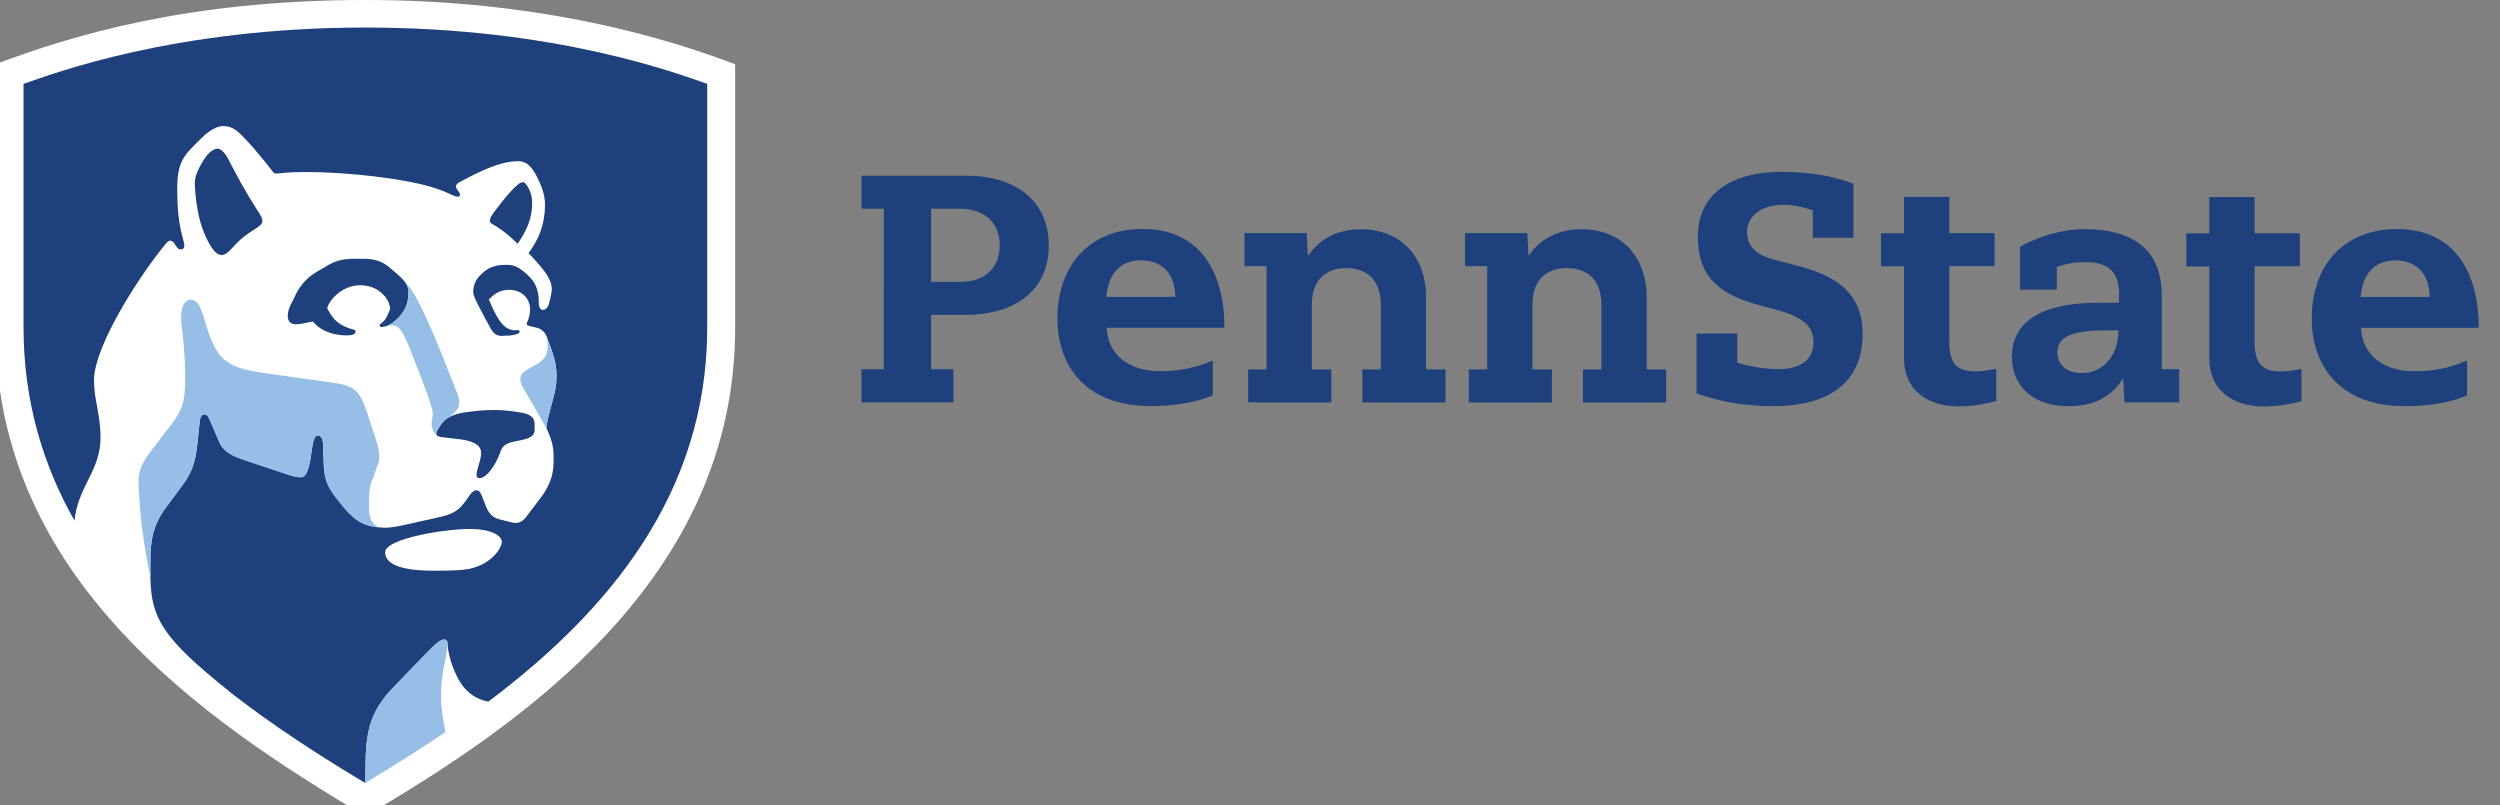
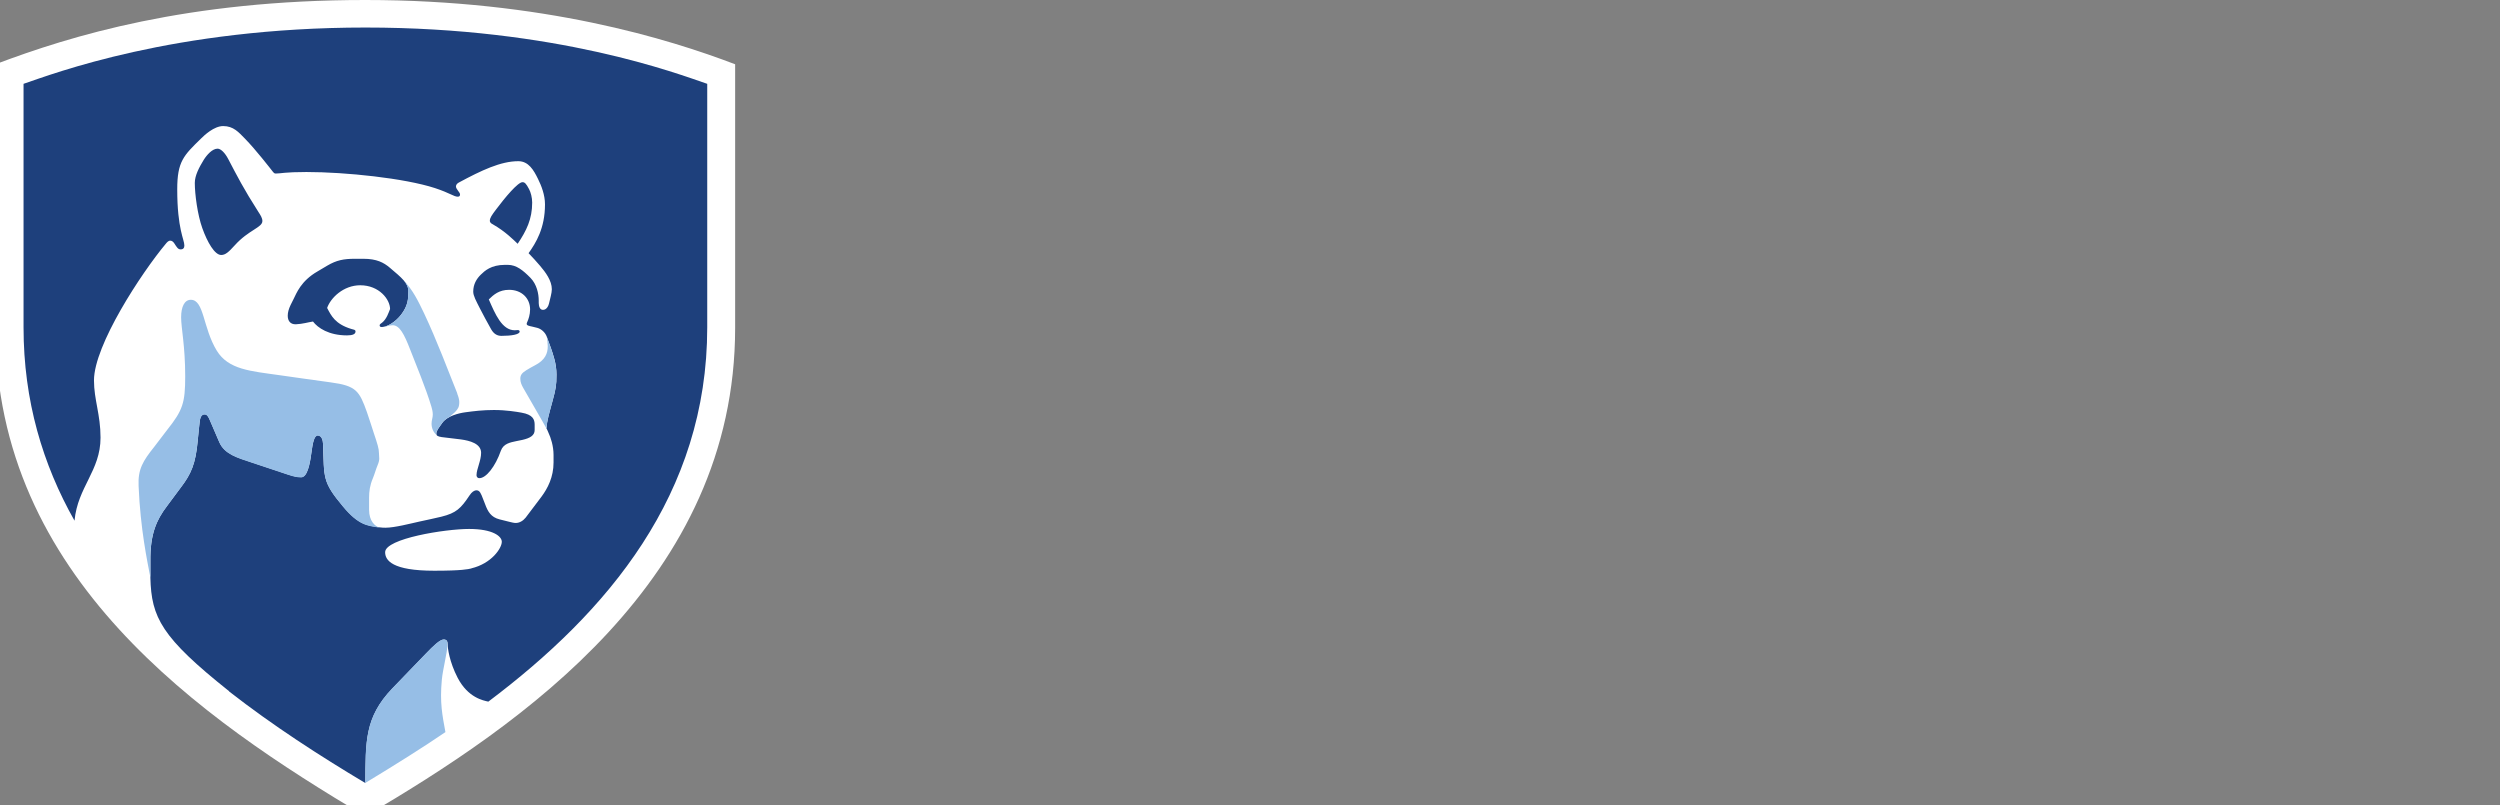
<svg xmlns="http://www.w3.org/2000/svg" id="a" viewBox="0 0 263.35 84.83">
  <rect x="0" y="0" width="263.35" height="84.83" fill="#808080" stroke="none" />
  <defs>
    <style>.b{fill:#fff;}.c{fill:#1e407c;}.d{fill:#96bee6;}</style>
  </defs>
  <g>
    <path class="b" d="M38.48,85.98C21.25,75.73-.48,60.84-.48,34.54V6.77C7.47,3.76,19.75,0,38.48,0s31.95,4.1,38.96,6.77v27.77c0,26.52-22.57,41.8-38.96,51.44Z" />
    <g>
      <path class="c" d="M50.2,50.02c0-.59,.48-1.5,.48-2.32,0-.97-1.19-1.28-2.12-1.41-1.95-.27-2.6-.18-2.6-.61,0-.3,.26-.61,.62-1.12,.52-.75,1.77-1.04,2.44-1.13,.88-.12,1.84-.24,3.01-.24,1.3,0,2.41,.19,2.91,.28,1.19,.21,1.38,.71,1.38,1.27v.56c0,.56-.46,.85-1.3,1.04-.21,.05-.5,.1-.64,.13-.6,.13-1.35,.25-1.62,1.01-.57,1.64-1.56,2.92-2.29,2.89-.13,0-.28-.11-.28-.34h0Zm1.72-26.39c-.07-.04-.32-.13-.32-.38,0-.29,.21-.59,.63-1.15,.98-1.31,2.32-2.91,2.81-2.91,.24,0,.39,.16,.69,.73,.18,.33,.33,.89,.33,1.42,0,1.74-.6,2.96-1.53,4.34-.46-.44-1.32-1.31-2.6-2.04h-.01Zm-28.62,3.23c.44,0,.77-.29,1.43-1.02,1.48-1.64,2.91-1.86,2.91-2.56,0-.31-.2-.62-.41-.94-1.58-2.47-2.25-3.8-3.19-5.59-.34-.65-.78-1.09-1.12-1.09-.55,0-1.12,.64-1.46,1.18-.47,.77-.94,1.64-.94,2.43,0,1.19,.29,3.37,.79,4.76,.54,1.51,1.31,2.83,1.99,2.83Zm17.79,5.7c0-1.02-1.15-2.51-3.14-2.51-1.78,0-3.13,1.34-3.49,2.39,.43,.82,.84,1.69,2.54,2.21,.23,.07,.45,.07,.45,.27,0,.27-.29,.41-.89,.41-1.93,0-3.08-.79-3.59-1.46-.5,.07-1.08,.26-1.8,.29-.59,.02-.86-.37-.86-.9,0-.34,.1-.71,.3-1.13,.11-.23,.23-.47,.32-.64,.3-.59,.76-1.89,2.52-2.9,.21-.12,.74-.44,1.01-.6,1-.59,1.75-.73,2.94-.73h.87c1.42,0,2.15,.4,2.78,.93,1.27,1.07,1.97,1.66,1.97,2.45,0,.88-.05,1.56-.75,2.49-.61,.8-1.49,1.32-2.07,1.32-.16,0-.21-.09-.21-.18,0-.12,.13-.18,.27-.29,.47-.38,.68-1.06,.83-1.43h0Zm8.56,27.32c-.33,.08-.99,.24-3.91,.24-4.42,0-5.17-1.09-5.17-1.95,0-1.44,6.34-2.45,8.84-2.45s3.45,.77,3.45,1.35c0,.68-1.08,2.29-3.21,2.8h0Zm-25.51,12.96c4.6,3.59,9.53,6.77,14.35,9.65h0c.04-4.33-.1-6.89,2.84-9.96,1.19-1.24,2.41-2.51,3.52-3.65,.83-.86,1.51-1.51,1.9-1.51,.28,0,.41,.15,.41,.52s.17,1.81,1.05,3.51c1.1,2.11,2.71,2.39,3.23,2.51,12.56-9.45,23.06-21.82,23.06-39.43V8.83c-3.1-1.05-15.82-5.93-36.01-5.93S5.58,7.78,2.48,8.83v25.65c0,7.74,2.03,14.46,5.37,20.37,.33-3.56,2.74-5.25,2.74-8.75,0-2.44-.69-3.99-.69-6.03,0-3.7,4.99-11.31,7.58-14.41,.08-.09,.24-.31,.45-.31,.19,0,.33,.13,.44,.3,.26,.4,.38,.62,.66,.62s.39-.16,.39-.41c0-.64-.75-1.72-.75-5.92,0-2.94,.68-3.56,2.51-5.35,.33-.33,1.36-1.31,2.33-1.31,1.08,0,1.62,.64,2.29,1.32,1.13,1.15,2.7,3.18,2.96,3.51,.07,.09,.14,.17,.29,.17,.52,0,.96-.16,3.23-.16,4.12,0,10.33,.65,13.53,1.69,1.64,.54,1.99,.91,2.42,.91,.21,0,.23-.14,.23-.25,0-.21-.43-.54-.43-.83,0-.19,.15-.33,.3-.41,2.38-1.28,4.41-2.25,6.27-2.25,1.08,0,1.62,.94,2.07,1.86,.36,.72,.74,1.69,.74,2.69,0,2.52-.96,4.06-1.73,5.14,.37,.38,.89,.95,1.21,1.33,.57,.67,1.24,1.56,1.24,2.47,0,.4-.19,1.02-.3,1.51-.05,.22-.24,.66-.63,.66-.35,0-.44-.39-.45-.72v-.25c0-.73-.2-1.71-.87-2.4-.78-.79-1.48-1.37-2.38-1.37h-.31c-1.47,0-2.14,.64-2.55,1.04-.44,.43-.79,1.01-.79,1.78,0,.44,.3,.97,.71,1.78,.24,.48,.85,1.61,1.18,2.19,.29,.51,.66,.69,1.08,.69,1.03,0,1.92-.14,1.92-.45,0-.08-.05-.16-.19-.16-.06,0-.2,.02-.33,.02-1.34,0-2.06-1.71-2.73-3.25,.51-.5,1.09-1.01,2.14-1.01,1.33,0,2.21,.9,2.21,2.06,0,.58-.18,1.06-.28,1.28-.05,.11-.08,.18-.08,.24,0,.18,.23,.22,.6,.3,.13,.03,.38,.09,.53,.13,.39,.11,.81,.45,.99,.93,.12,.31,.38,1.04,.44,1.21,.22,.66,.58,1.62,.58,2.77s-.08,1.53-.4,2.72c-.41,1.52-.59,2.1-.66,2.94,.14,.26,.15,.34,.22,.49,.23,.48,.53,1.37,.53,2.33v.79c0,1.53-.61,2.71-1.27,3.6-.51,.69-1.25,1.67-1.67,2.21-.27,.33-.64,.56-1.05,.56-.2,0-.43-.07-.66-.12-.26-.06-.8-.2-1.04-.26-.9-.23-1.23-.81-1.52-1.6-.04-.12-.18-.45-.22-.56-.21-.55-.34-.9-.68-.9-.25,0-.5,.17-.75,.55-.9,1.35-1.38,1.84-2.96,2.23-.55,.14-1.67,.37-2.3,.51-.95,.21-2.63,.65-3.58,.65-.2,0-.41-.01-.63-.04-1.3-.18-2.22-.27-3.83-2.19-2.22-2.65-1.99-3.02-2.12-6.6-.01-.4-.15-.9-.56-.9-.37,0-.53,.76-.67,1.83-.16,1.26-.45,2.57-1.07,2.57-.43,0-.73-.07-1.39-.28-.81-.26-2.82-.94-3.87-1.29-1.44-.48-2.82-.85-3.37-2.13-.26-.6-.74-1.72-.99-2.3-.17-.41-.3-.62-.57-.62-.38,0-.47,.45-.51,.81-.05,.41-.15,1.34-.2,1.93-.22,2.49-.71,3.55-1.77,4.94-.48,.64-.94,1.29-1.48,1.99-1.11,1.47-1.77,2.96-1.74,5.8,0,.18,0,1.24,0,1.73,.1,4.22,1.17,6.3,8.29,11.97v.03Z" />
      <path class="d" d="M57.6,35.49h0c.12,.31,.38,1.04,.44,1.21,.22,.66,.58,1.62,.58,2.77s-.08,1.53-.4,2.72c-.41,1.52-.59,2.1-.66,2.94-.11-.24-2.28-3.97-2.45-4.28-.17-.3-.3-.6-.3-.95,0-.38,.16-.61,.63-.9,.28-.17,.64-.38,.88-.5,1.12-.57,1.38-1.28,1.38-2.03,0-.32-.05-.64-.1-.97h0Zm-9.44,5.97c.12,.29,.22,.63,.22,.88,0,.56-.14,.73-.45,1.07-.19,.17-.39,.34-.58,.51-.31,.16-.58,.37-.77,.63-.35,.51-.62,.82-.62,1.12,0,.09,.03,.16,.1,.21-.43-.32-.6-.81-.6-1.25,0-.39,.13-.6,.13-.97,0-.31-.09-.62-.14-.8-.6-2.01-1.61-4.4-2.24-6.03-.64-1.66-1.13-2.57-1.85-2.57-.4,0-.75,.2-1.17,.2,.57,0,1.46-.53,2.07-1.32,.71-.93,.75-1.61,.75-2.49,0-.37-.16-.7-.45-1.06,.91,.93,1.49,2.11,2.11,3.41,1.35,2.86,2.52,6,3.5,8.44v.02ZM15.84,60.87c0-.49,0-1.54,0-1.73-.04-2.84,.63-4.34,1.74-5.8,.53-.71,.99-1.36,1.48-1.99,1.05-1.39,1.55-2.45,1.77-4.94,.05-.58,.15-1.52,.2-1.93,.04-.36,.13-.81,.51-.81,.27,0,.39,.21,.57,.62,.24,.58,.73,1.7,.99,2.3,.55,1.27,1.93,1.65,3.37,2.13,1.06,.35,3.07,1.03,3.87,1.29,.67,.22,.96,.28,1.39,.28,.62,0,.91-1.31,1.07-2.57,.14-1.07,.3-1.83,.67-1.83,.41,0,.55,.5,.56,.9,.13,3.58-.1,3.95,2.12,6.6,1.61,1.93,2.53,2.01,3.83,2.19-.48-.14-1.1-.7-1.1-1.87v-1.29c0-.64,.08-1.3,.4-2.04,.15-.35,.33-.98,.49-1.36,.28-.66,.15-.82,.15-1.28,0-.49-.16-.97-.55-2.14-.2-.6-.47-1.48-.72-2.19-.8-2.24-1.13-2.77-3.81-3.13-.86-.11-4.63-.65-5.41-.76-3.01-.43-5.37-.57-6.6-2.59-1.47-2.41-1.32-5.35-2.73-5.35-.67,0-1.02,.75-1.02,1.84,0,1.15,.43,3,.43,6.23,0,2.79-.26,3.57-1.89,5.62-.42,.53-.99,1.32-1.35,1.77-1.21,1.52-1.75,2.37-1.67,4.15,.19,4.58,.92,7.95,1.25,9.69h-.01Zm30.7,10.76c.1-1.12,.6-2.98,.6-3.75h0c0-.38-.13-.52-.41-.52-.39,0-1.07,.64-1.9,1.51-1.11,1.15-2.33,2.41-3.52,3.65-2.93,3.07-2.79,5.62-2.84,9.96h0c3.26-1.97,6.24-3.85,8.45-5.36-.33-1.81-.6-3.1-.38-5.48h0Z" />
    </g>
  </g>
-   <path class="c" d="M93.11,21.99h-2.35v-3.48h10.95c5.76,0,8.77,3.03,8.77,7.33,0,5.11-4.03,7.33-8.77,7.33h-3.63v5.73h2.35v3.48h-9.68v-3.48h2.35V21.99h.01Zm8.09,7.7c2.49,0,4.11-1.43,4.11-3.85,0-2.2-1.42-3.85-4.18-3.85h-3.05v7.7h3.12Zm15.37,4.84c.14,2.83,2.32,4.57,5.66,4.57,2.94,0,4.74-.81,5.52-1.13v3.68c-.73,.29-2.71,1.12-6.58,1.12-6.89,0-9.78-4.3-9.78-9.24,0-5.56,3.37-9.41,8.97-9.41,6.14,0,8.62,4.64,8.62,10.4h-12.41Zm7.23-3.26c0-2.45-1.4-3.85-3.61-3.85s-3.44,1.43-3.65,3.85h7.26Zm124.9,3.27c.14,2.83,2.32,4.57,5.66,4.57,2.94,0,4.74-.81,5.52-1.13v3.68c-.73,.29-2.71,1.12-6.58,1.12-6.89,0-9.78-4.3-9.78-9.24,0-5.56,3.37-9.41,8.97-9.41,6.14,0,8.62,4.64,8.62,10.4h-12.41Zm7.23-3.26c0-2.45-1.4-3.85-3.61-3.85s-3.44,1.43-3.65,3.85h7.26Zm-122.52-3.24h-2.32v-3.48h6.55l.13,2.33h.07c.32-.49,1.87-2.74,5.48-2.74,4.52,0,6.9,3.19,6.9,7.11v7.65h2.05v3.48h-8.76v-3.48h1.94v-6.83c0-2.49-1.38-3.84-3.64-3.84-2.04,0-3.62,1.15-3.62,3.84v6.83h2.05v3.48h-8.76v-3.48h1.94v-10.87h-.01Zm23.24,0h-2.32v-3.48h6.55l.13,2.33h.07c.32-.49,1.87-2.74,5.48-2.74,4.52,0,6.9,3.19,6.9,7.11v7.65h2.05v3.48h-8.76v-3.48h1.94v-6.83c0-2.49-1.38-3.84-3.64-3.84-2.04,0-3.62,1.15-3.62,3.84v6.83h2.05v3.48h-8.76v-3.48h1.94v-10.87h-.01Zm76.08-7.29h4.77v3.82h4.77v3.48h-4.77v7.94c0,2.39,.84,3.14,2.81,3.14,.74,0,1.75-.2,2.13-.27v3.39c-.39,.12-2.13,.57-3.93,.57-3.51,0-5.78-1.89-5.78-5.02v-9.74h-2.42v-3.48h2.42v-3.82h0Zm-32.16-.01h4.77v3.82h4.77v3.48h-4.77v7.94c0,2.39,.84,3.14,2.81,3.14,.74,0,1.75-.2,2.13-.27v3.39c-.39,.12-2.13,.57-3.93,.57-3.51,0-5.78-1.89-5.78-5.02v-9.74h-2.42v-3.48h2.42v-3.82h0Zm22.66,10.28c0-2.46-1.2-3.41-3.61-3.41-1.54,0-2.64,.4-2.96,.51v2.39h-3.87v-4.53c.64-.36,3.5-1.84,6.77-1.84,4.97,0,8.16,2.02,8.16,7.01v7.75h1.84v3.48h-5.77l-.14-2.43h-.07c-.35,.5-1.66,2.84-5.68,2.84s-5.97-2.39-5.97-5.18c0-3.39,2.6-5.72,9.14-5.72h2.14v-.85l.02-.02Zm-1.4,3.78c-3.89,0-5.11,.82-5.11,2.35,0,1.06,.75,2.15,2.62,2.15s3.82-1.5,3.82-4.5h-1.33Zm-30.87-12.65c-.36-.13-1.76-.58-3.04-.58-2.78,0-3.89,1.51-3.89,2.84,0,1.74,1.29,2.54,2.78,2.92l2.37,.62c3.34,.89,7.03,2.3,7.03,7.25,0,4.53-2.91,7.58-9.36,7.58-2.49,0-5.08-.27-8.13-1.33v-6.31h4.28v3.08c.68,.19,2.62,.67,4.27,.67,2.53,0,3.76-1.06,3.76-2.86,0-1.49-.84-2.58-3.89-3.39l-2.04-.56c-4.66-1.26-6.25-3.5-6.25-7.19s2.53-6.79,8.94-6.79c2.75,0,5.51,.48,7.45,1.26v5.69h-4.28v-2.9Z" />
</svg>